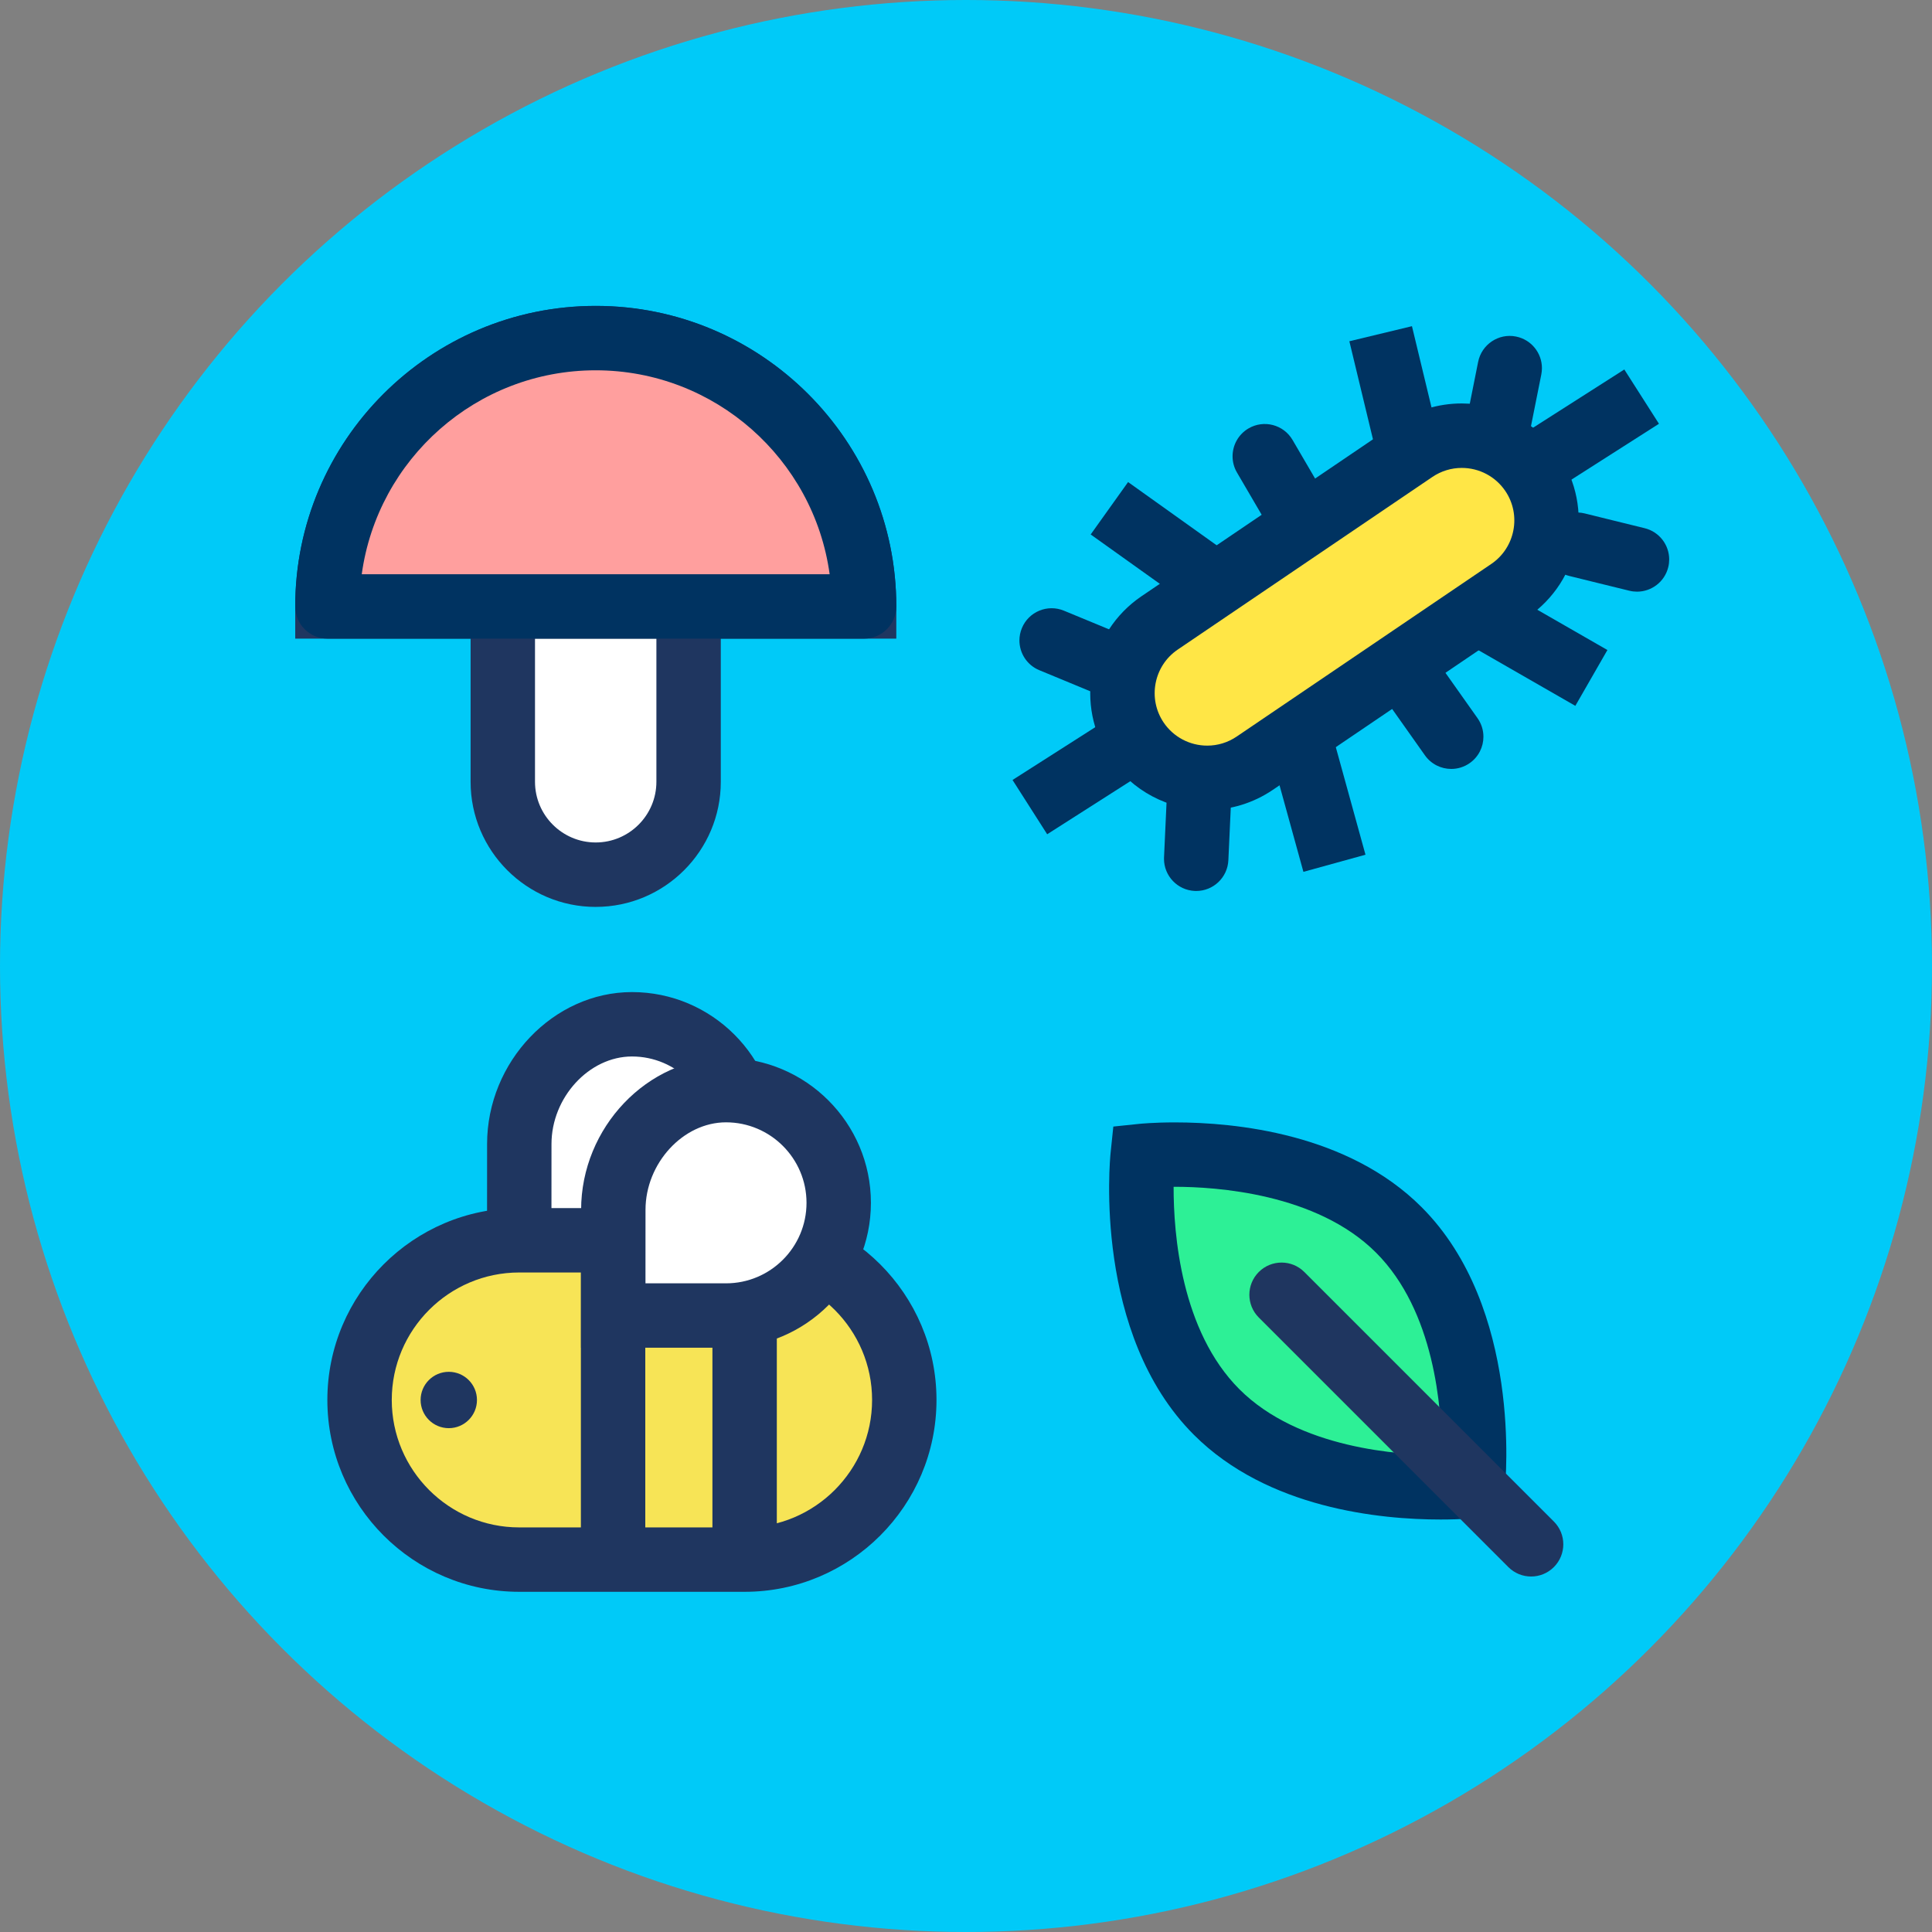
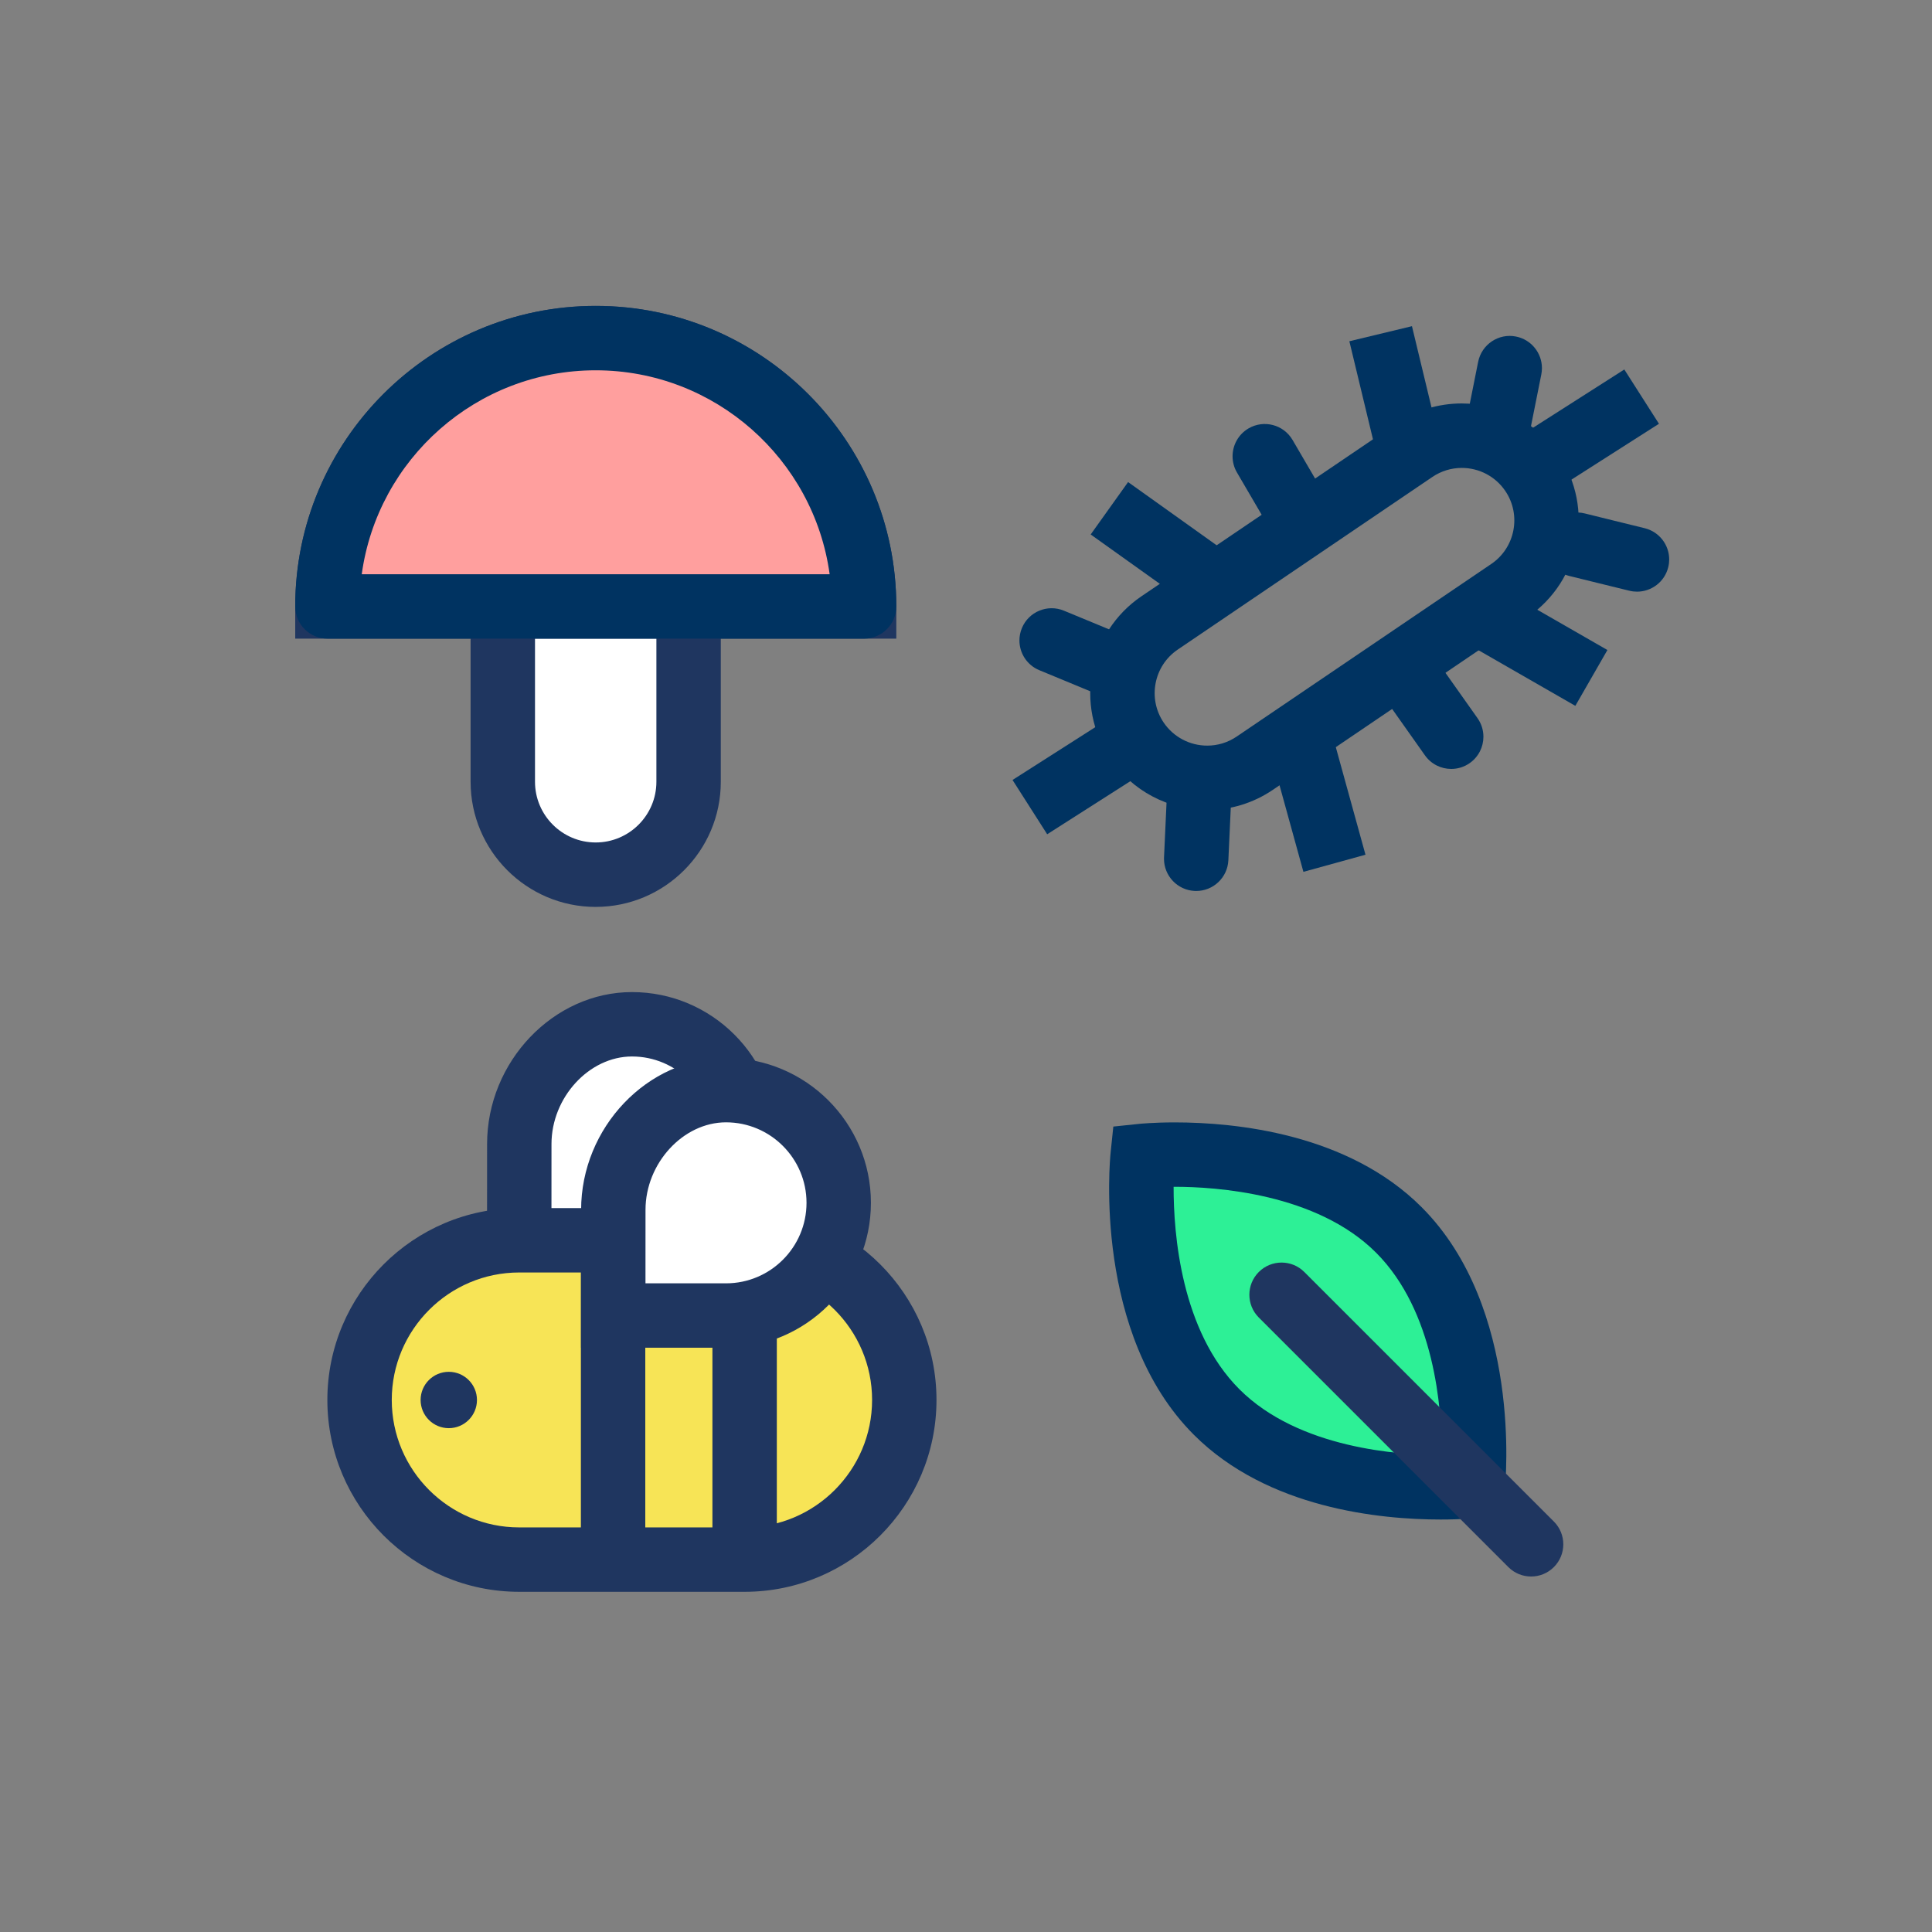
<svg xmlns="http://www.w3.org/2000/svg" xmlns:xlink="http://www.w3.org/1999/xlink" viewBox="0 0 120 120" enable-background="new 0 0 120 120">
  <rect x="0" y="0" width="120" height="120" fill="#808080" stroke="none" />
  <defs>
-     <circle id="0" cx="60" cy="60" r="60" />
    <clipPath>
      <use xlink:href="#0" />
    </clipPath>
  </defs>
  <use xlink:href="#0" fill="#00caf8" />
  <path fill="#fff" d="m46.25 70.62c0 3.866-3.135 7-7 7-1.982 0-7 0-7 0s.003-4.676.003-6.561c0-3.866 3.134-7.439 7-7.439 3.865 0 7 3.134 7 7" />
  <path fill="#1f3660" d="m39.25 79.62h-9l.004-8.561c0-5.117 4.121-9.439 9-9.439 4.963 0 9 4.04 9 9s-4.04 9-9 9m-5-4h5c2.757 0 5-2.243 5-5s-2.243-5-5-5c-2.663 0-5 2.542-5 5.439l-.002 4.561" />
  <path fill="#f7e456" d="m46.25 96.87h-14c-5.478 0-9.917-4.44-9.917-9.917 0-5.477 4.439-9.917 9.917-9.917h14c5.477 0 9.917 4.44 9.917 9.917 0 5.477-4.44 9.917-9.917 9.917" />
  <g fill="#1f3660">
    <path d="m46.25 98.87h-14c-6.571 0-11.917-5.346-11.917-11.917s5.346-11.917 11.917-11.917h14c6.571 0 11.917 5.346 11.917 11.917s-5.346 11.917-11.917 11.917m-14-19.834c-4.365 0-7.917 3.552-7.917 7.917s3.552 7.917 7.917 7.917h14c4.365 0 7.917-3.552 7.917-7.917s-3.552-7.917-7.917-7.917h-14" />
    <path d="m44.25 76.46h4v21h-4z" />
    <path d="m36.08 77.04h4v19.834h-4z" />
    <circle cx="27.875" cy="86.956" r="1.75" />
  </g>
  <path fill="#fff" d="m52.09 74.71c0 3.866-3.135 7-7 7-1.982 0-7 0-7 0s.003-4.677.003-6.562c0-3.865 3.134-7.438 7-7.438s7 3.133 7 7" />
  <path fill="#1f3660" d="m45.09 83.71h-9l.004-8.562c0-5.116 4.121-9.438 9-9.438 4.963 0 9 4.04 9 9s-4.04 9-9 9m-5-4h5c2.758 0 5-2.243 5-5s-2.243-5-5-5c-2.663 0-5 2.541-5 5.438l-.002 4.562" />
  <path fill="#2df096" d="m86.89 76.39c5.662 5.662 4.596 15.91 4.596 15.91s-10.248 1.066-15.91-4.596c-5.662-5.663-4.596-15.91-4.596-15.91s10.248-1.066 15.91 4.596" />
  <path fill="#003361" d="m89.48 94.38c-3.759 0-10.748-.684-15.326-5.262-6.264-6.265-5.219-17.07-5.171-17.531l.168-1.614 1.614-.168c.036-.004.886-.091 2.205-.091 3.759 0 10.748.684 15.326 5.262 6.264 6.264 5.219 17.07 5.171 17.531l-.168 1.614-1.614.168c-.036.004-.885.091-2.205.091m-16.585-20.666c-.006 2.934.463 8.951 4.087 12.576 3.691 3.691 9.97 4.09 12.498 4.09.025 0 .05 0 .075 0 .006-2.935-.463-8.952-4.087-12.576-3.691-3.691-9.97-4.09-12.498-4.09-.025 0-.049 0-.075 0" />
-   <path fill="#f7e456" d="m79.6 80.42l15.5 15.5" />
  <path fill="#1f3660" d="m95.1 97.92c-.512 0-1.023-.195-1.414-.586l-15.5-15.5c-.781-.781-.781-2.047 0-2.828s2.047-.781 2.828 0l15.5 15.5c.781.781.781 2.047 0 2.828-.391.391-.903.586-1.414.586" />
  <path fill="#fff" d="m37 54.33c-3.187 0-5.77-2.583-5.77-5.77v-14.1h11.54v14.1c0 3.186-2.583 5.769-5.77 5.769" />
  <path fill="#1f3660" d="m37 56.33c-4.284 0-7.77-3.485-7.77-7.77v-16.1h15.54v16.1c0 4.284-3.486 7.769-7.77 7.769m-3.77-19.872v12.1c0 2.078 1.691 3.77 3.77 3.77s3.77-1.691 3.77-3.77v-12.1h-7.54" />
  <path fill="#e79d9c" d="M20.333,37.667C20.333,28.462,27.795,21,37,21s16.667,7.462,16.667,16.667H20.333z" />
  <path fill="#1f3660" d="m55.667 39.667h-37.33v-2c0-10.293 8.374-18.667 18.667-18.667s18.667 8.374 18.667 18.667v2m-33.2-4h29.06c-.978-7.145-7.122-12.667-14.531-12.667s-13.553 5.522-14.531 12.667" />
  <g fill="#fff">
    <circle cx="40.846" cy="28.692" r="2.564" />
    <circle cx="47.897" cy="35.1" r="2.564" />
    <circle cx="26.744" cy="34.462" r="2.564" />
    <circle cx="29.31" cy="26.13" r="2.564" />
  </g>
  <path fill="#ff9f9e" d="M20.333,37.667C20.333,28.462,27.795,21,37,21s16.667,7.462,16.667,16.667H20.333z" />
  <path fill="#003361" d="m53.667 39.667h-33.33c-1.104 0-2-.896-2-2 0-10.293 8.374-18.667 18.667-18.667s18.667 8.374 18.667 18.667c0 1.104-.896 2-2 2m-31.2-4h29.06c-.978-7.145-7.122-12.667-14.531-12.667s-13.553 5.522-14.531 12.667" />
-   <path fill="#ffe646" d="m77.933 47.4c-2.406 1.631-5.678 1-7.311-1.402-1.629-2.406-1-5.678 1.404-7.31l15.816-10.722c2.408-1.631 5.68-1 7.311 1.402 1.631 2.406 1 5.676-1.404 7.309l-15.816 10.723" />
  <path fill="#003361" d="m74.984 50.31c-2.413 0-4.663-1.191-6.02-3.187-2.246-3.316-1.377-7.842 1.937-10.09l15.816-10.722c1.209-.819 2.617-1.252 4.072-1.252 2.414 0 4.662 1.191 6.02 3.188 2.246 3.312 1.377 7.837-1.937 10.09l-15.816 10.723c-1.208.819-2.617 1.252-4.071 1.252m15.809-21.249c-.652 0-1.285.194-1.829.563l-15.816 10.722c-1.488 1.01-1.879 3.043-.87 4.533.607.895 1.619 1.431 2.706 1.431.651 0 1.283-.194 1.826-.562l15.816-10.723c1.488-1.01 1.879-3.043.871-4.531-.607-.897-1.618-1.433-2.704-1.433" />
  <path fill="#ff9f9e" d="m92.23 38.29l6.649 3.816" />
  <path transform="matrix(.867.498-.498.867 32.695-42.24)" fill="#003361" d="m91.72 38.2h7.666v4h-7.666z" />
  <path fill="#ff9f9e" d="m80.69 45.752l2.164 7.853" />
  <path transform="matrix(.266.964-.964.266 107.94-42.35)" fill="#003361" d="m77.7 47.679h8.146v3.999h-8.146z" />
  <path fill="#ff9f9e" d="m75.59 36.31l-6.672-4.759" />
  <path transform="matrix(.814.581-.581.814 33.14-35.655)" fill="#003361" d="m68.16 31.936h8.196v3.999h-8.196z" />
-   <path fill="#ff9f9e" d="m95.52 28.747l6.461-4.127" />
  <path transform="matrix(.538.843-.843.538 68.1-70.904)" fill="#003361" d="m96.75 22.85h4v7.667h-4z" />
  <path fill="#ff9f9e" d="m64.02 50.13l6.457-4.127" />
  <path transform="matrix(.538.843-.843.538 71.54-34.484)" fill="#003361" d="m65.25 44.24h4v7.663h-4z" />
  <path fill="#ff9f9e" d="m87.58 28.2l-1.797-7.452" />
  <g fill="#003361">
    <path transform="matrix(.234.972-.972.234 90.16-65.53)" d="m82.85 22.477h7.666v4h-7.666z" />
    <path d="m68.873 43.25c-.254 0-.512-.049-.761-.151l-3.558-1.472c-.771-.318-1.236-1.063-1.236-1.849 0-.255.05-.514.153-.764.421-1.021 1.591-1.507 2.612-1.083l3.552 1.468c.771.318 1.238 1.063 1.239 1.85 0 .254-.049.512-.151.762-.318.772-1.064 1.239-1.85 1.239" />
  </g>
  <ellipse transform="matrix(-.196.981-.981-.196 135.95-61.983)" fill="#ff9f9e" cx="93.39" cy="24.752" rx="1.925" ry=".002" />
  <g fill="#003361">
    <path d="m93.02 28.64c-.128 0-.257-.012-.387-.037-.954-.188-1.615-1.023-1.615-1.96 0-.128.012-.258.037-.388 0 0 .167-.851.38-1.901l.375-1.879c.216-1.083 1.272-1.79 2.352-1.572.952.189 1.611 1.026 1.61 1.961 0 .129-.013.26-.038.391l-.378 1.89c-.21 1.04-.375 1.881-.375 1.881-.188.953-1.025 1.614-1.961 1.614" />
    <path d="m80.5 33.659c-.688 0-1.357-.354-1.729-.991l-1.94-3.318c-.186-.317-.274-.665-.274-1.01 0-.687.354-1.355.988-1.729.954-.56 2.179-.239 2.737.714l1.942 3.324c.186.317.274.665.273 1.01 0 .688-.355 1.356-.991 1.728-.316.185-.663.273-1.01.273" />
    <path d="m74.3 55.34c-.031 0-.062 0-.093-.002-1.072-.049-1.909-.934-1.909-1.995 0-.031 0-.062.002-.094l.176-3.843c.05-1.104.994-1.953 2.089-1.907 1.072.049 1.909.934 1.909 1.995 0 .031 0 .062-.002.094l-.176 3.843c-.049 1.072-.934 1.909-1.996 1.909" />
  </g>
-   <path fill="#ff9f9e" d="m97.94 33.83c0 0 .834.209 1.869.461 1.031.254 1.865.458 1.865.458s-.834-.204-1.865-.458c-1.035-.252-1.869-.461-1.869-.461" />
  <path fill="#003361" d="m101.68 36.749c-.158 0-.317-.019-.478-.058l-1.868-.458c-1.037-.253-1.877-.463-1.877-.463-.908-.228-1.514-1.043-1.514-1.938 0-.161.02-.325.06-.488.269-1.071 1.358-1.715 2.427-1.454.003 0 .83.208 1.855.458l1.868.459c.913.224 1.525 1.042 1.524 1.942 0 .156-.019.316-.058.476-.222.913-1.04 1.524-1.939 1.524" />
  <ellipse transform="matrix(-.577-.817.817-.577 104.34 142.39)" fill="#ff9f9e" cx="89.02" cy="44.19" rx="1.923" ry="0" />
  <path fill="#003361" d="m90.14 47.76c-.627 0-1.244-.294-1.634-.844l-2.226-3.148c-.246-.35-.363-.75-.363-1.147 0-.629.297-1.249.852-1.638.902-.638 2.152-.415 2.785.488l2.216 3.133c.249.352.368.755.368 1.155 0 .627-.294 1.243-.844 1.633-.352.249-.755.368-1.154.368" />
</svg>